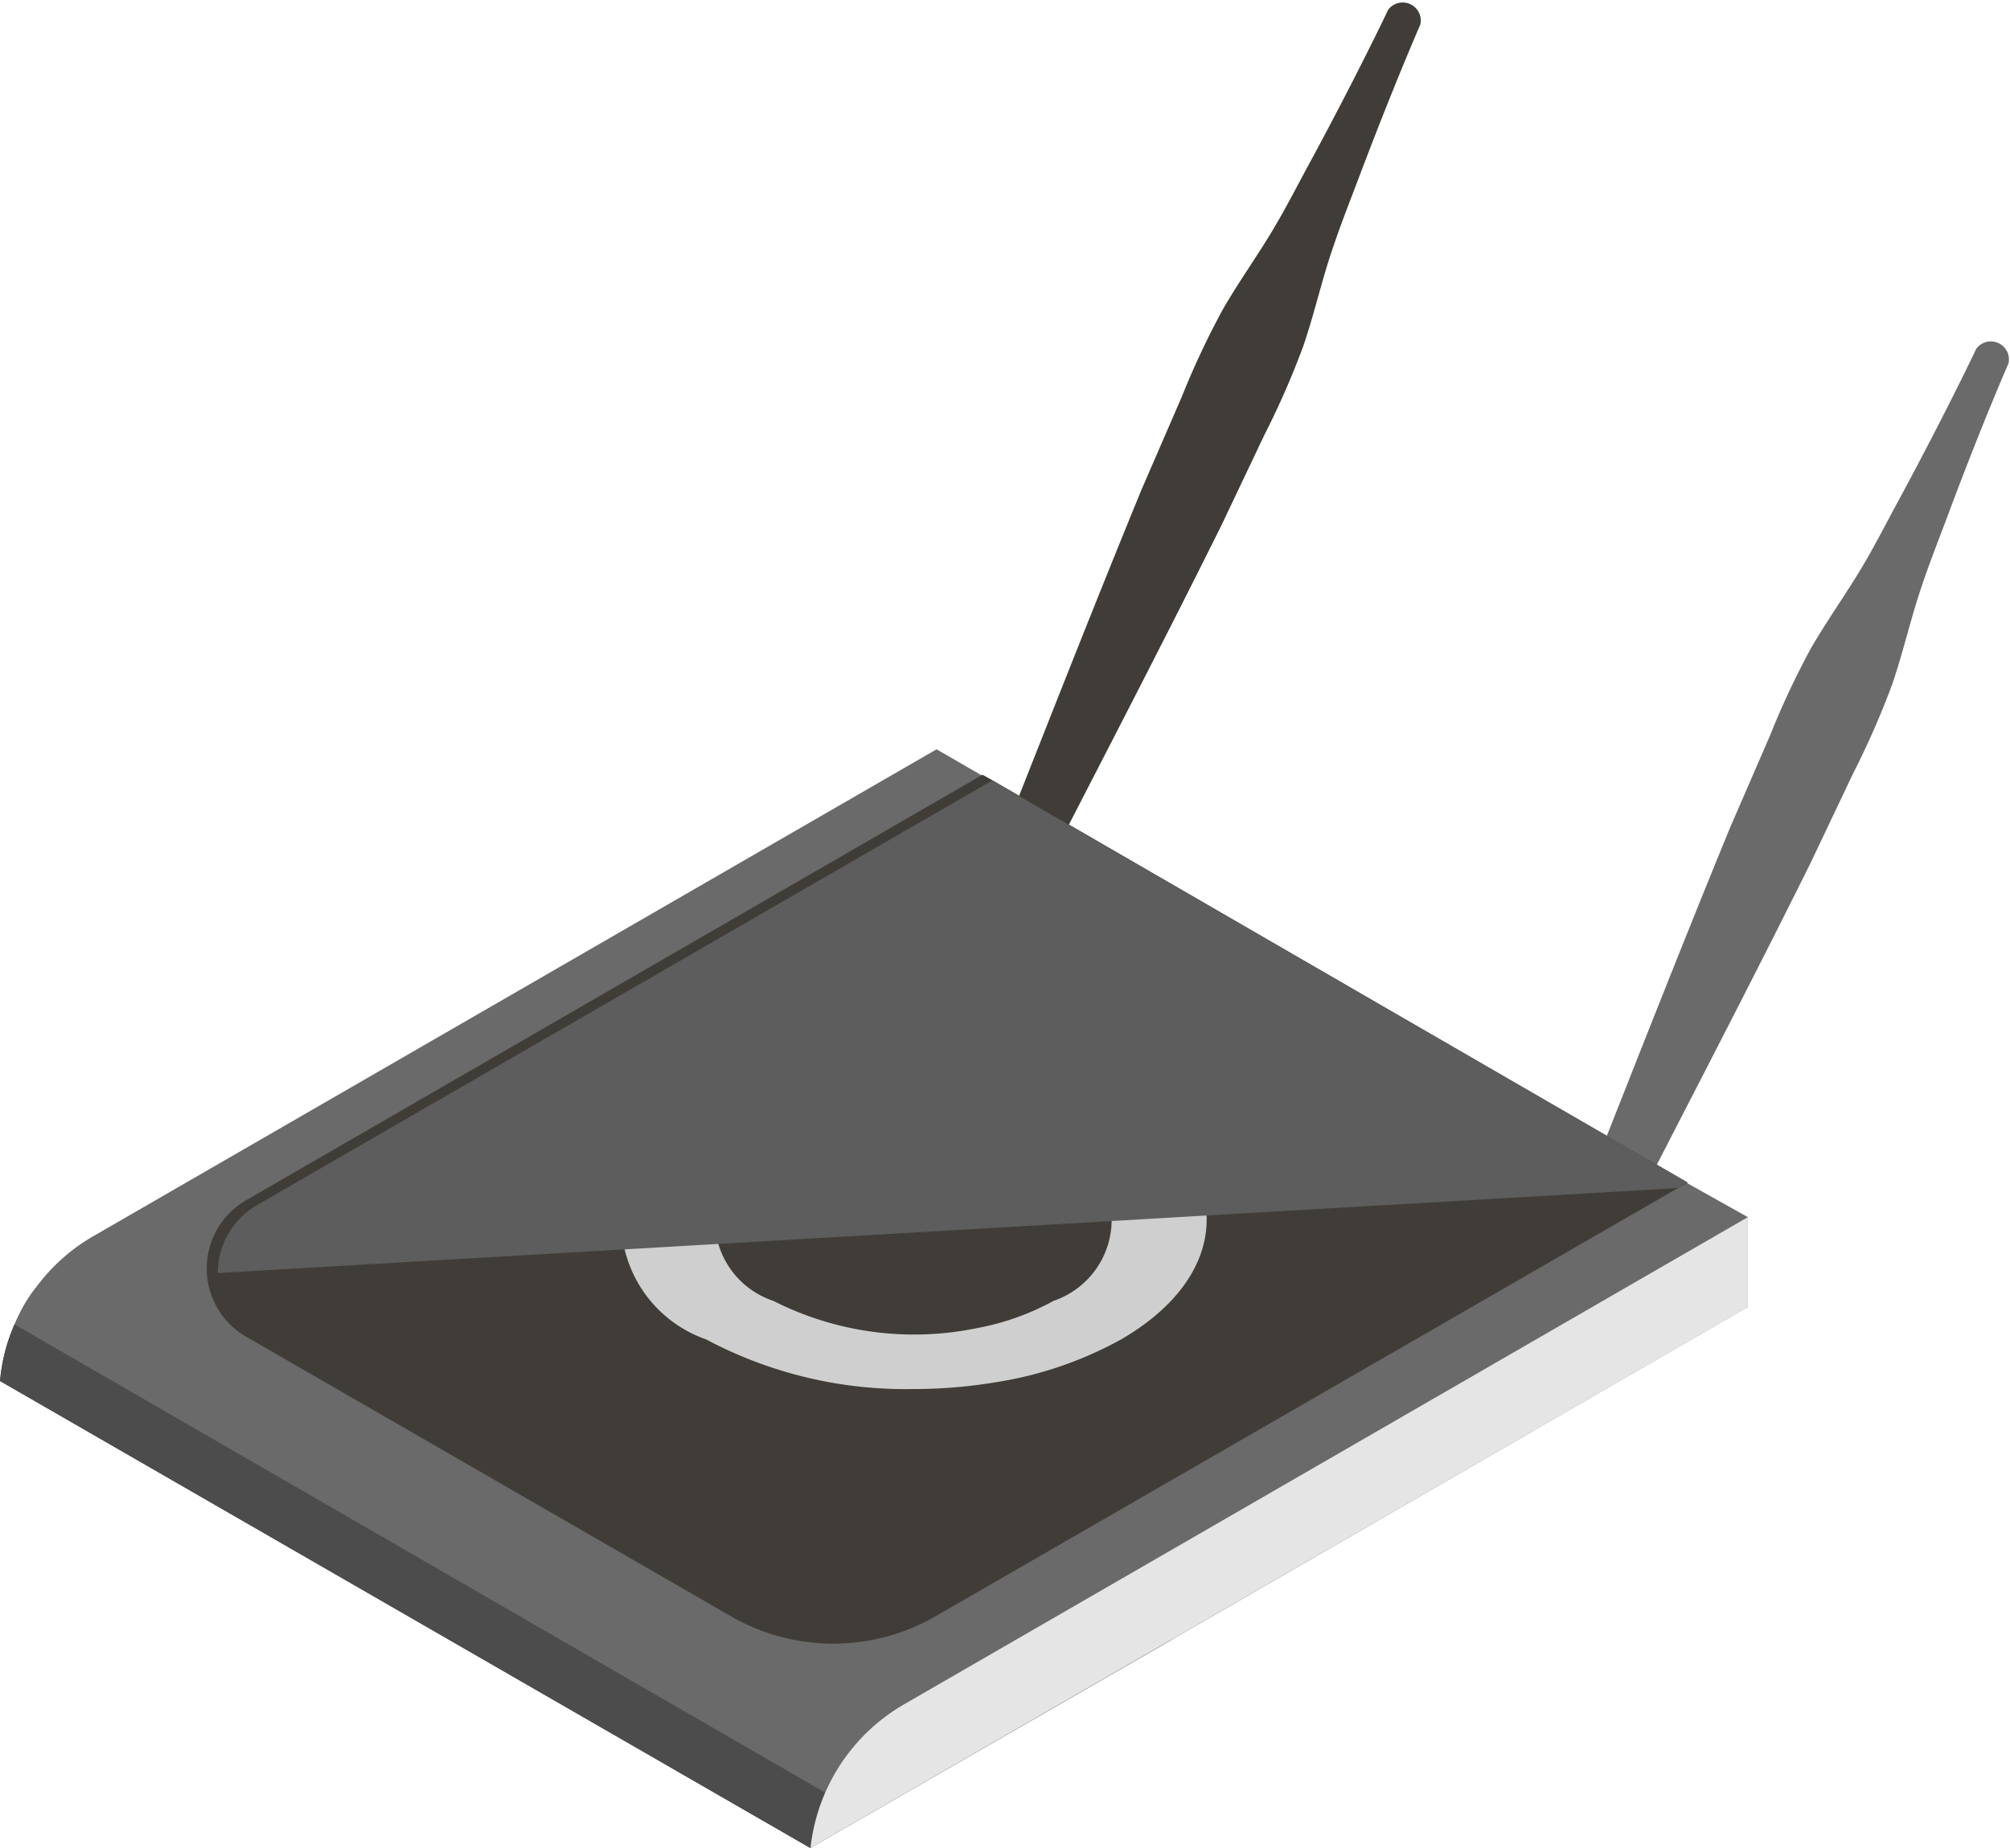
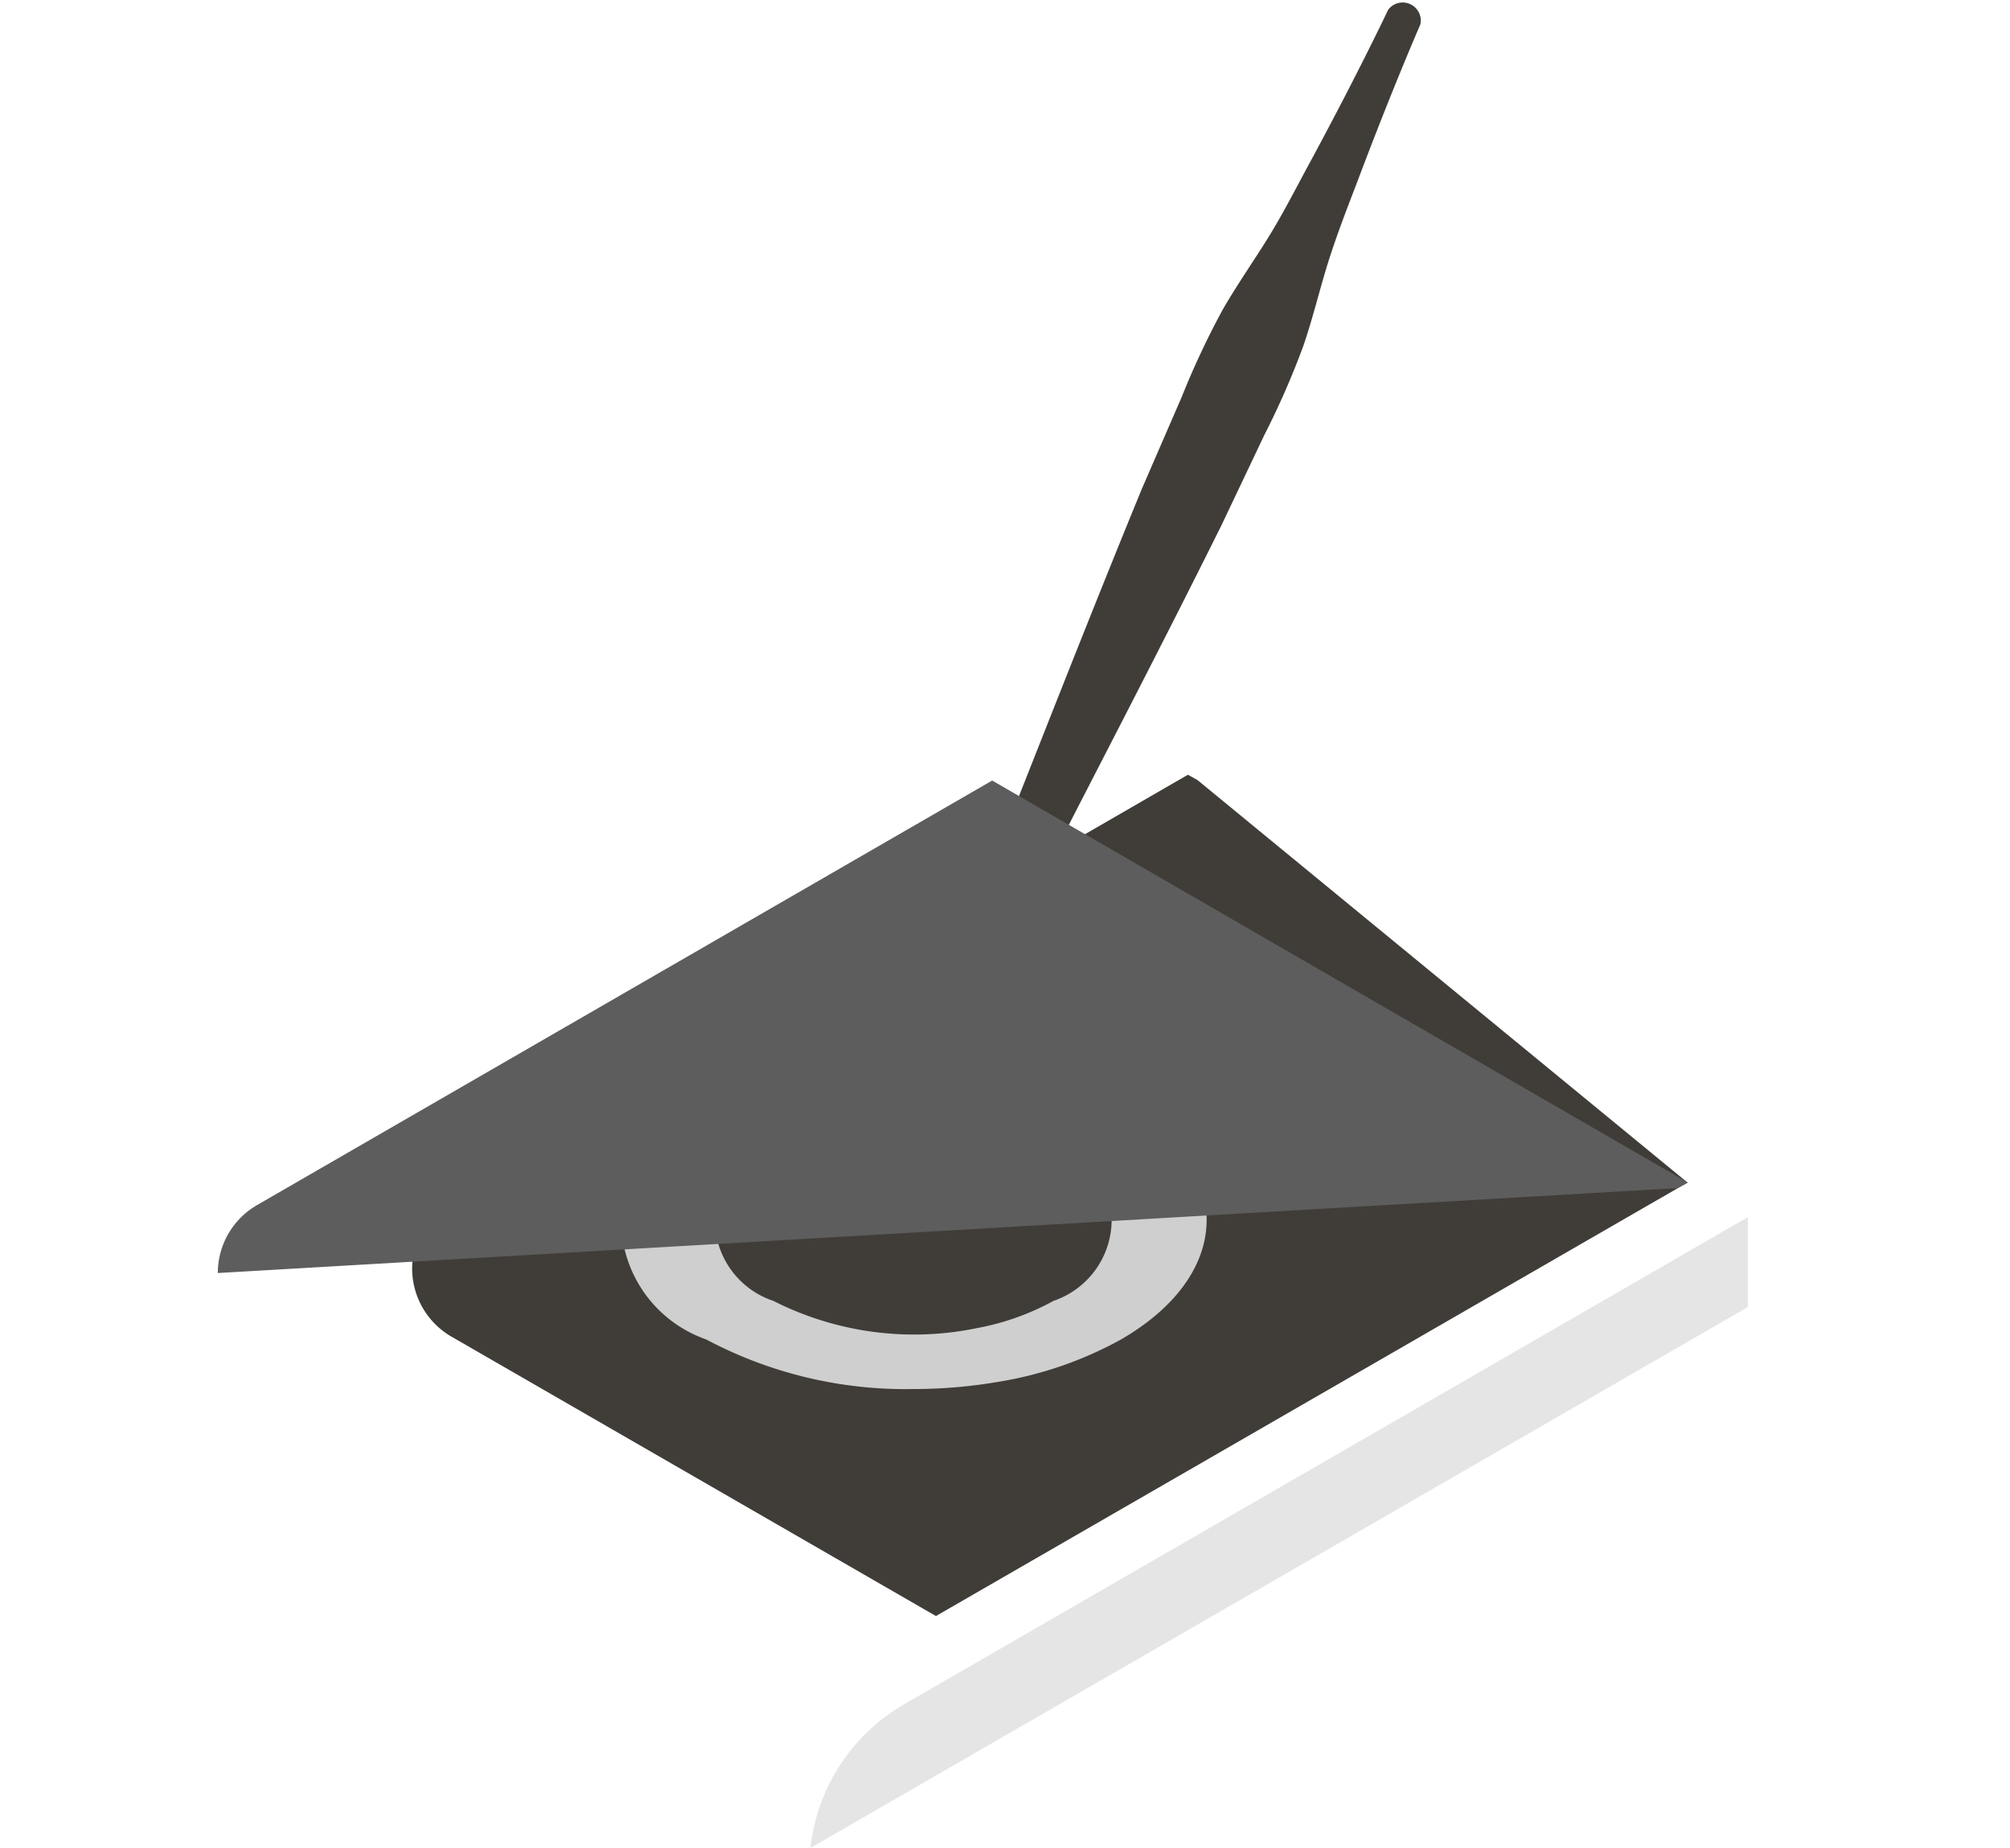
<svg xmlns="http://www.w3.org/2000/svg" width="22.193" height="20.412">
  <defs>
    <clipPath id="a">
      <path data-name="長方形 2309" fill="none" d="M0 0h16.229v5.438H0z" />
    </clipPath>
  </defs>
  <g style="isolation:isolate">
    <path data-name="パス 13724" d="M10.413 10.933l.179-.479.497-1.254c.412-1.036.952-2.422 1.518-3.8l.441-1.017a9.1 9.1 0 01.457-.972c.174-.3.375-.582.54-.857s.3-.545.435-.791c.53-.983.847-1.655.847-1.655a.2.2 0 01.356.161s-.3.685-.694 1.731c-.1.262-.21.542-.309.848s-.176.64-.289.971a9.079 9.079 0 01-.43.983l-.475 1c-.661 1.331-1.349 2.65-1.857 3.643l-.62 1.2-.242.451a.2.2 0 01-.356-.161" fill="#403d39" />
-     <path data-name="パス 13725" d="M16.911 14.677l.179-.479.493-1.255c.412-1.036.952-2.422 1.518-3.8l.441-1.017a9.094 9.094 0 01.456-.972c.175-.3.375-.582.541-.857s.3-.545.435-.791c.53-.983.847-1.655.847-1.655a.2.2 0 01.356.161s-.3.681-.688 1.727c-.1.262-.21.542-.308.848s-.176.64-.289.971a9.161 9.161 0 01-.431.983l-.475 1c-.661 1.331-1.349 2.65-1.857 3.643l-.619 1.2-.242.451a.2.2 0 01-.356-.161" fill="#6a6a6a" />
-     <path data-name="パス 13726" d="M19.297 13.441v.993l-6.349 3.668-.665.383-3.331 1.92H8.94L0 15.251a1.993 1.993 0 01.16-.626 2.19 2.19 0 01.106-.215 1.683 1.683 0 01.137-.2 2.07 2.07 0 01.622-.555l9.316-5.38.5.289 7.784 4.5z" fill="#6a6a6a" />
-     <path data-name="パス 13727" d="M12.948 18.102l-.665.383-3.331 1.92H8.94L0 15.252a1.993 1.993 0 01.16-.626l8.953 5.172z" fill="#4c4c4c" />
    <path data-name="パス 13728" d="M19.298 13.442v.993l-6.353 3.667-.665.383-3.331 1.923a2.094 2.094 0 011.028-1.583z" fill="#e5e5e5" />
-     <path data-name="パス 13729" d="M18.634 13.061l-.113.063-8.187 4.723a2.26 2.26 0 01-2.268 0l-5.35-3.086a.87.87 0 010-1.505l8.132-4.7.106.059z" fill="#403d39" />
+     <path data-name="パス 13729" d="M18.634 13.061l-.113.063-8.187 4.723l-5.35-3.086a.87.87 0 010-1.505l8.132-4.7.106.059z" fill="#403d39" />
    <path data-name="合体 1" d="M10.995 15.265a4.188 4.188 0 001.38-.471c1.265-.731 1.263-1.915 0-2.646a3.848 3.848 0 00-.909-.367h0a5.111 5.111 0 00-3.669.367 1.4 1.4 0 000 2.644 4.68 4.68 0 002.287.548 5.515 5.515 0 00.911-.075zm-2.461-.9a.944.944 0 010-1.788 3.452 3.452 0 012.364-.281 2.686 2.686 0 01.735.279.946.946 0 010 1.791 2.807 2.807 0 01-.84.3 3.433 3.433 0 01-2.259-.302z" fill="#cfcfcf" stroke="rgba(0,0,0,0)" stroke-miterlimit="10" />
    <g data-name="グループ 6087" transform="translate(2.405 8.621)" clip-path="url(#a)">
      <path data-name="パス 13732" d="M16.228 4.437l-.113.063L0 5.438a.867.867 0 01.434-.751L8.55-.001z" fill="#5d5d5d" />
    </g>
  </g>
</svg>